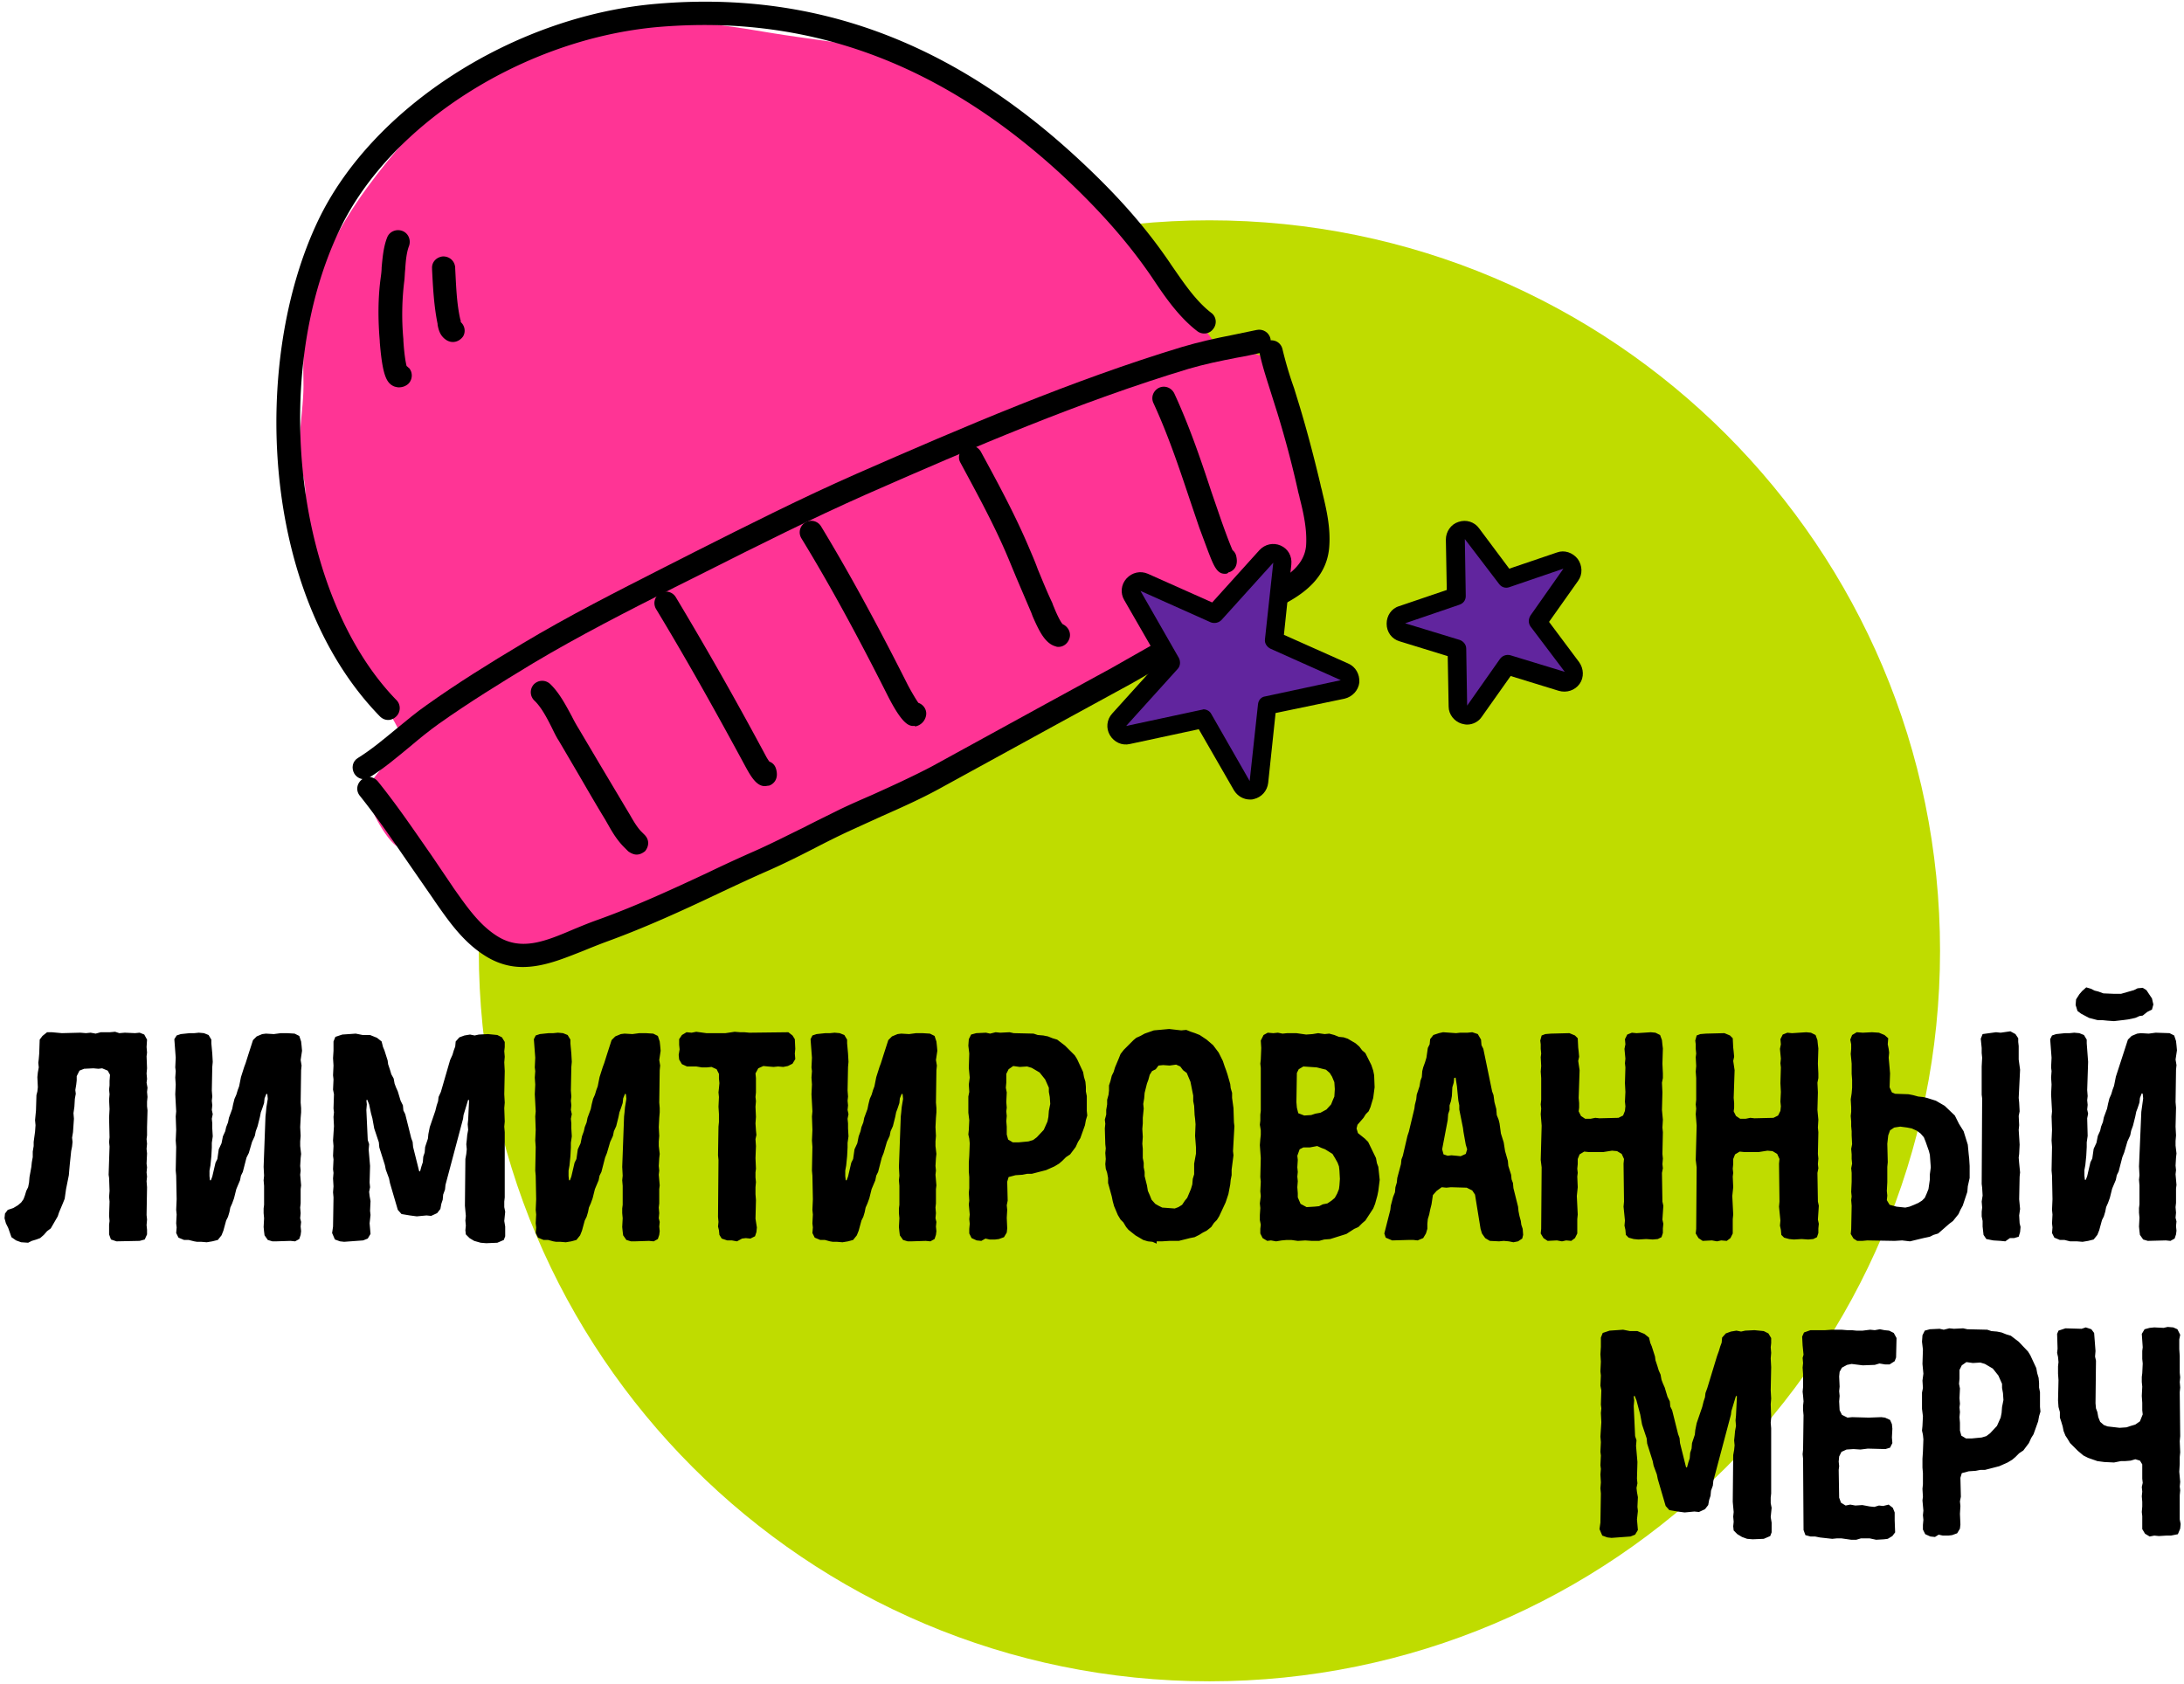
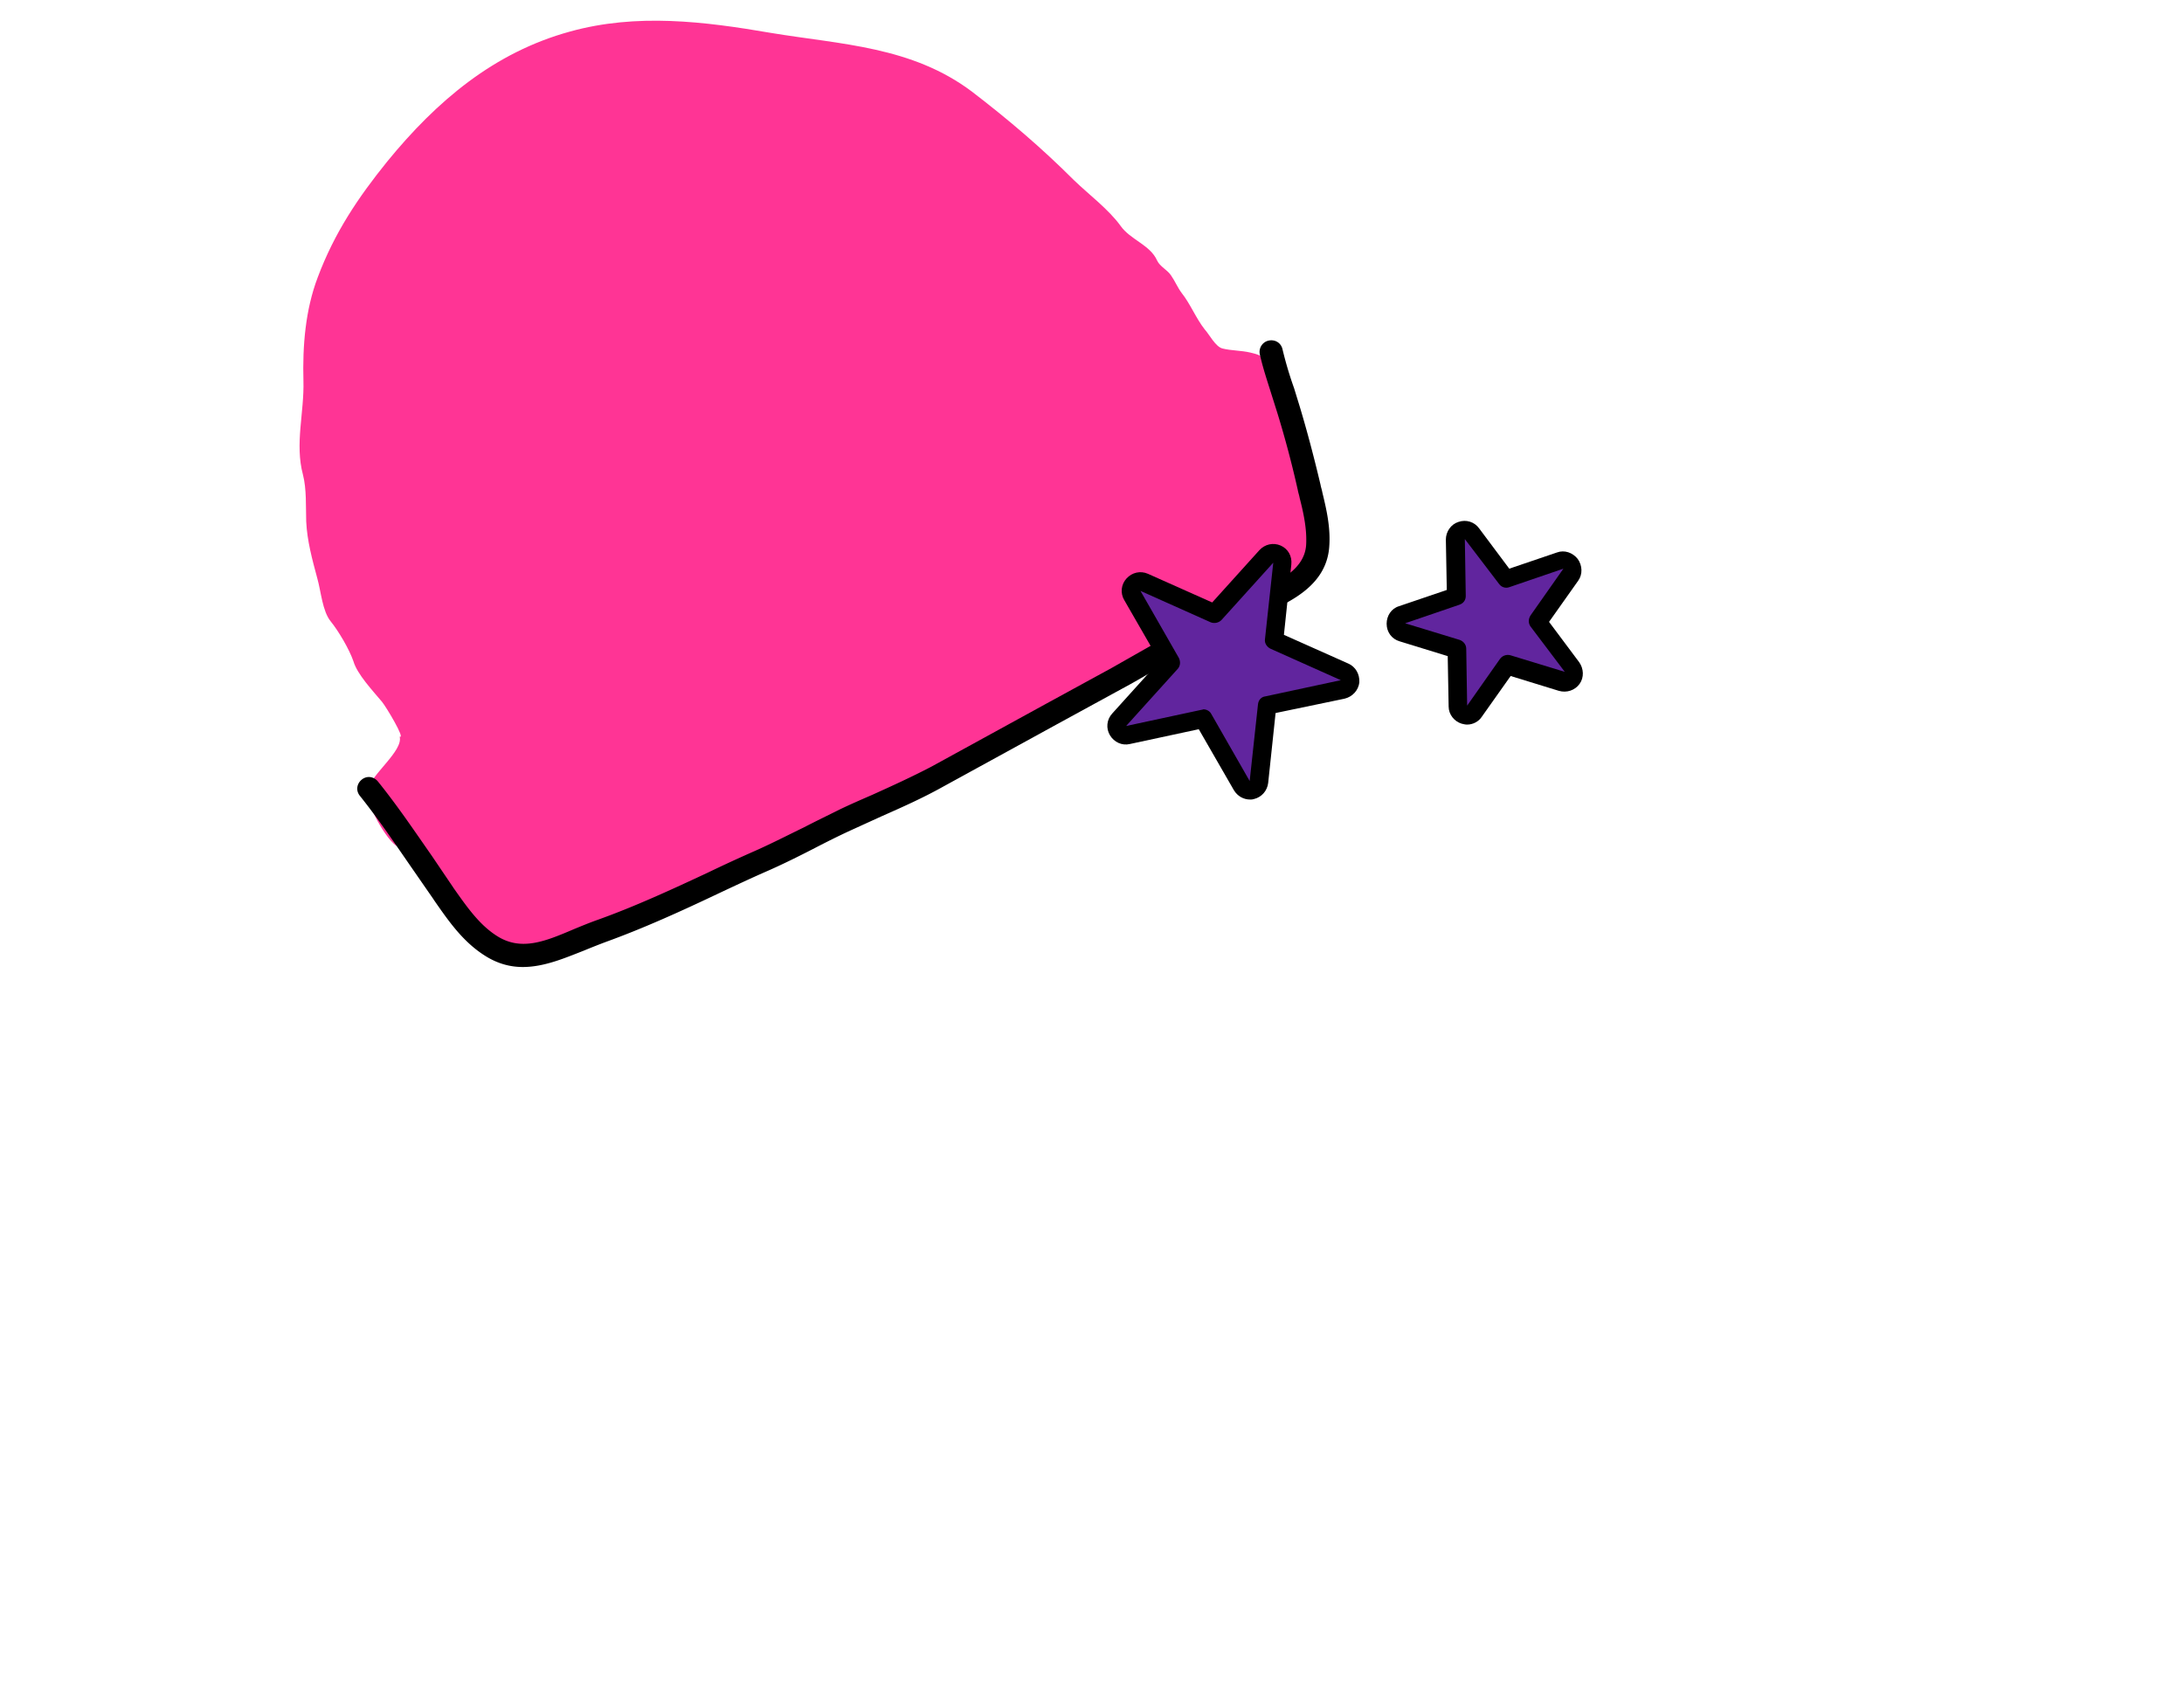
<svg xmlns="http://www.w3.org/2000/svg" width="472" height="364" fill="none">
-   <path d="M261.376 363.424c87.206 0 157.9-70.694 157.9-157.9s-70.694-157.9-157.9-157.9-157.9 70.694-157.9 157.9 70.694 157.9 157.9 157.9z" fill="#bfdc00" />
  <path d="M82.576 151.724c.9 1.1 5.1 8.1 3.8 7.5.8 3.1-6.2 8.2-6.9 11.5-.6 2.8 4.1 11.1 6.5 12.3 1.7.8 3.9 4.5 5.1 6.1 1.7 2.6 3.9 7 6.3 8.8 5.7 4.4 9.5 9.6 17 7.5 5.7-1.5 11-3.5 16.5-5.2 5.4-1.7 9.9-5.6 15.5-7.2 3.1-.8 6.4-2.8 9.1-4.5 3.1-2 6.7-2.4 10.1-3.7 8.4-3.1 17.6-6.3 25.4-10.7 6.3-3.6 13.4-5.8 19.6-9.8 5.4-3.5 11.5-5.9 16.2-10.5 4.6-4.5 12.4-7.3 18.3-9.8 9.3-3.9 18.1-8.6 27.1-13.2 3.3-1.7 6.4-3.4 9.2-5.6 2.3-1.9 1.3-4 1.7-6.4.4-2.6-.5-6.6-1.2-9.3l-4.8-17.8-3.1-11.2c-.9-3.4-.8-3.6-3.7-4.3-2.1-.5-4.1-.4-6.1-.9-1.5-.4-2.8-3-3.8-4.1-1.9-2.4-3.1-5.5-5-7.9-.9-1.2-1.4-2.5-2.3-3.8-.8-1.2-2.4-1.9-3-3.2-1.5-3.4-5.8-4.5-7.9-7.5-2.6-3.6-6.9-6.8-10.1-9.9-7-7-14.3-13.2-22-19.1-13-9.8-28.3-10.2-43.4-12.7-14.5-2.5-29.1-4.3-43.5-.3-16.4 4.5-28.8 15-39.5 28.1-6.3 7.8-11.4 15.4-15 25-2.7 7.1-3.3 14.9-3.1 22.4.2 6.8-1.9 13.6-.1 20.3.8 3.1.6 6.9.7 10.1.2 4.2 1.3 8.2 2.4 12.3.8 2.8 1.1 7.1 2.9 9.3 1.7 2.1 4 6 4.9 8.6.8 2.8 4.2 6.4 6.2 8.8z" fill="#ff3495" />
  <g fill="#000">
-     <path d="M83.876 155.624c-.7 0-1.3-.3-1.8-.8-25.9-26.6-27.8-76.9-13.3-107.2 11.7-24.5 42.4-44.2 73.1-46.8 33.7-2.9 63.3 7.9 90.6 33 8.6 7.9 15.1 15.2 20.5 23.2l.2.3c2.5 3.6 5.2 7.7 8.6 10.3 1.1.8 1.3 2.4.4 3.5-.8 1.1-2.4 1.3-3.5.4-4-3.1-7-7.5-9.6-11.4l-.2-.3c-5.2-7.6-11.5-14.7-19.7-22.3-26.2-24-54.5-34.4-86.8-31.7-29 2.5-58.1 20.9-69 43.9-15.2 31.8-9.4 79.3 12.3 101.6 1 1 .9 2.6 0 3.5-.6.6-1.2.8-1.8.8zm53.7 29.1c-.5 0-1.1-.2-1.8-.7l-.1-.1-.1-.1-.1-.1-.1-.1-.5-.5c-1.4-1.4-2.4-3-3.3-4.6l-.8-1.4c-1.9-3.1-3.8-6.4-5.6-9.5l-4.4-7.5c-.6-.9-1.1-2-1.6-3-1.1-2.2-2.3-4.4-3.7-5.7-1-1-1-2.5-.1-3.5 1-1 2.5-1 3.5-.1 2 1.9 3.4 4.6 4.7 7a32.7 32.7 0 0 0 1.5 2.7l4.5 7.6 5.6 9.4.9 1.5c.8 1.4 1.5 2.6 2.4 3.6l.7.7.1.1c1.3 1.3.8 2.8.1 3.6-.3.2-.9.7-1.8.7zm27.7-14.8c-1.7 0-2.9-1.9-4.1-4.1-6.8-12.6-13.1-23.8-19.4-34.2-.7-1.2-.3-2.7.9-3.4s2.7-.3 3.4.9c6.3 10.5 12.7 21.7 19.5 34.4.1.2.4.7.7 1.1.8.3 1.3.9 1.5 1.8.6 2.5-1.2 3.3-1.6 3.4-.3 0-.6.1-.9.1zm32.1-13c-1.1 0-2.6-.7-5.7-6.9-6.5-12.9-12.5-23.9-18.5-33.7-.7-1.2-.3-2.7.9-3.4s2.7-.3 3.4.9c6 9.9 12.1 21.1 18.6 34 .5 1 1.7 3.1 2.4 4.1 1.2.4 2 1.7 1.6 3a2.91 2.91 0 0 1-2.3 2.1c-.1-.2-.2-.1-.4-.1zm31.4-17.1c-.2 0-.4 0-.6-.1-2.3-.6-3.6-3.3-5-6.5l-.3-.8-3.2-7.5-1.7-4.1c-3-7.2-6.8-14.1-10.4-20.8-.7-1.2-.2-2.7 1-3.4s2.7-.2 3.4 1c3.7 6.8 7.5 13.8 10.6 21.2.6 1.4 1.2 2.8 1.7 4.2 1 2.4 2 4.9 3.1 7.2.1.2.2.6.4 1 .3.8 1.3 3.1 1.9 3.7 1.1.5 1.8 1.7 1.5 2.9s-1.3 2-2.4 2zm35.9-15.8c-1.7 0-2.4-1.8-3.6-4.9l-1.9-5.1-2.1-6.2c-2.3-6.9-4.7-14-7.8-20.7-.6-1.3 0-2.7 1.2-3.3 1.3-.6 2.7 0 3.3 1.2 3.2 6.9 5.7 14.2 8 21.2l2.1 6.1c.7 2 1.8 5 2.5 6.6.4.3.7.8.8 1.3.6 2.6-1.1 3.4-1.7 3.5-.2.3-.5.3-.8.3zm-178.5-40.3c-.3 0-.7-.1-1-.2-1.6-.7-2.5-2.2-3.1-9.6v-.2c-.4-4.7-.4-9.3.2-13.7.1-.7.2-1.5.2-2.2.2-2.1.4-4.5 1.2-6.5.5-1.3 2-1.9 3.3-1.4s1.9 2 1.4 3.3-.7 3.2-.8 5c-.1.8-.1 1.7-.2 2.5-.5 4-.6 8.3-.2 12.6v.3c.2 3.1.5 4.7.7 5.5.2.1.3.3.5.4.9 1 .8 2.6-.2 3.5-.6.5-1.3.7-2 .7zm11.7-9.8c-.4 0-.8-.1-1.2-.3-1.6-.9-1.9-2.4-2.1-3.4v-.2c-.8-3.9-1-7.9-1.2-11.8v-.2c-.1-1.4 1-2.5 2.4-2.6 1.4 0 2.5 1 2.6 2.4v.2c.2 3.7.3 7.5 1.1 11l.1.3v.3c.9.8 1.1 2.1.5 3.1-.5.7-1.3 1.2-2.2 1.2z" />
-     <path d="M78.676 168.424c-.8 0-1.6-.4-2.1-1.2-.7-1.2-.4-2.7.8-3.4 2.9-1.8 5.5-4 8.3-6.3 2.1-1.7 4.2-3.5 6.5-5.1 6.6-4.7 13.5-9 20.7-13.3 10-6 20.5-11.3 30.7-16.5l6.7-3.4c11.3-5.7 23-11.6 34.8-16.8 23.5-10.3 46.6-20.2 70.3-27.4 3.7-1.1 7.3-1.9 10.9-2.6l5.3-1.1c1.3-.3 2.7.5 3 1.9.3 1.3-.5 2.7-1.9 3-1.8.4-3.6.8-5.4 1.1-3.6.7-7 1.4-10.4 2.4-23.5 7.1-46.4 16.9-69.8 27.2-11.7 5.2-23.3 11-34.6 16.7l-6.8 3.4c-10.1 5.1-20.5 10.4-30.4 16.3-7.1 4.3-13.9 8.5-20.4 13.1-2.1 1.5-4.2 3.2-6.2 4.9-2.8 2.3-5.6 4.7-8.8 6.7-.3.3-.8.4-1.2.4z" />
    <path d="M112.976 209.024c-2.7 0-5.4-.7-8.1-2.4-4.8-3-7.9-7.5-10.9-11.8l-.4-.6-4.5-6.5c-3.6-5.2-7.3-10.7-11.3-15.7-.9-1.1-.7-2.6.4-3.5s2.6-.7 3.5.4c4.2 5.2 7.9 10.7 11.6 16l4.4 6.5.4.6c2.9 4.1 5.6 8 9.5 10.4 5.2 3.2 10.4 1 16.5-1.6 1.7-.7 3.4-1.4 5.1-2 8.1-2.9 16.1-6.6 23.8-10.2a316.92 316.92 0 0 1 10.2-4.7c3.6-1.6 7.1-3.4 10.6-5.1 2.5-1.3 5.2-2.6 7.8-3.9 2.3-1.1 4.6-2.1 6.9-3.1 4.2-1.9 8.6-3.9 12.8-6.1l24.8-13.6 14.1-7.7 8.8-5c5.2-3 10.6-6.2 16.1-8.8 1.3-.6 2.7-1.2 4.2-1.8 6.2-2.6 12.6-5.3 13-11 .2-3.3-.5-6.7-1.4-10.2-.1-.6-.3-1.1-.4-1.7-1.3-5.8-2.8-11.4-4.4-16.6l-1.2-3.8c-.9-2.9-1.9-5.8-2.6-8.9-.3-1.3.5-2.7 1.9-3s2.7.5 3 1.9c.7 2.9 1.5 5.6 2.5 8.4l1.2 3.9c1.6 5.3 3.1 11 4.5 16.9.1.6.3 1.1.4 1.7.9 3.7 1.8 7.6 1.5 11.7-.6 8.8-9.1 12.4-16 15.3l-4 1.7c-5.3 2.6-10.6 5.7-15.8 8.6-2.9 1.7-5.9 3.5-8.9 5.1l-14.1 7.7-24.8 13.6c-4.3 2.4-8.8 4.4-13.1 6.3l-6.8 3.1c-2.6 1.2-5.2 2.5-7.7 3.8-3.5 1.8-7.1 3.6-10.8 5.2-3.4 1.5-6.8 3.1-10.2 4.7-7.8 3.7-15.9 7.4-24.2 10.4a158.09 158.09 0 0 0-4.8 1.9c-4.1 1.6-8.5 3.5-13.1 3.5z" />
-     <path d="M4.576 268.524l-1.1-.4-1-.7-.7-2-.5-1-.3-1.1.1-1 .6-.8 1.2-.4 1-.6.7-.6.5-.7.3-.8.3-1 .4-.8.2-1 .1-1.2.4-2.2.1-1 .2-1.1v-1.2l.2-1.2v-.9l.3-2.2.1-1.4-.1-1.1.2-2.1.1-3.3.2-.8.1-.9-.1-2.2.1-1 .2-1.1-.1-1 .1-.8.1-1.2.1-3 .6-.8 1-.8h1l2.2.2 4-.1 1.2.1 1-.1 1.1.2 1.1-.3h2l1.1-.1.9.3 1.2-.1 2.2.1 1-.1 1 .4.6 1.1-.1 1.6.1 1.2-.1.8.1 2.6-.1 1.1.1 1.2-.1.8.2 1.1-.1.9.1 1.1-.1 1v1l.1.9-.1 3.6v1.8l-.1.8.1 1-.1 1.1.1 1-.1 2.2.1.8-.1 1.1.1.9-.1 1 .1 1.3-.1 6 .1 1-.1 1.2.1 1v1l-.5 1.1-1.1.3-5 .1-1.2-.4-.4-1.1v-2.1l.1-.8-.1-1.1.1-3.1-.1-1 .1-1.3-.1-2.8-.1-.7.2-6.1-.1-1 .1-1-.1-4.2.1-1.9-.1-2 .1-1.2-.1-1 .1-.9v-1l.1-1.3-.5-.9-1.2-.5-.8.1-1.1-.1-2 .1-1 .4-.6 1.2v.9l-.1.9-.2 1.2.1.8-.2 1.1-.1 1.7-.2 1.4.1 1.2-.2 2.9-.2 1.2.1.9-.1 1-.2 1-.1 1-.2 1.9-.1 1.1-.1 1.2-.6 3-.3 2.1-.4 1-.8 1.9-.3.9-1.5 2.6-.8.6-.7.8-.8.7-.8.3-1 .3-.8.4-1.5-.1zm37.4-.2l-1.2-.3h-1l-1.2-.5-.5-1 .1-1.2-.1-.9.1-1.9-.1-1 .1-2.3-.1-5.1-.1-1.1.1-5.1-.1-1.4.1-2.3-.1-2.9.1-1.1-.2-3.7.1-2.1-.1-1.5.1-1.4-.1-.8.1-2.1-.3-4 .5-.8.9-.3 1.9-.2h1l1-.1 1.1.1 1 .4.6 1v.8l.2 2.2.1 1.8-.1 1.1-.1 5.1.1 1.3-.1.9.1 1-.1 1 .2.9-.2 1 .1 1v1.1l.1 1.7-.2 1.4v1l-.1 1.9-.1 1-.1 1-.2 1.1v1.2l.1.9h.2l.3-.8.7-3 .4-.8.3-2.1.6-1.3.3-1.5.5-1.1.2-.9.4-1 .2-1 .7-1.9.2-1 .3-1.2.4-.9.3-1 .3-.8.4-2 .7-2.2.3-.8.6-1.9 1-3.1.8-.8 1.2-.5.8-.1 1.7.1 1.5-.2h1.4l1.6.1 1 .5.4 1.2.1.9.1 1.1-.3 2 .2 1.2-.1 1-.1 7 .1 1.2v.9l-.1 1.2-.1 2 .1 1.9-.1 1.2v1l.2 1.7-.1.9-.1 1.7.1 1-.1.9.2 2.3-.1.8v3.1l-.1.9.1 1.2-.1 1.1.2.8-.1 1 .1 1-.1.8-.3.9-.9.5-1-.1-3.1.1h-.8l-1-.3-.7-1-.1-.8-.1-1 .1-1.9-.1-1.1v-1l.1-.8v-4.1l-.1-1.2.1-1-.1-1.9.4-10.9.1-.9.1-1.1.3-1.8-.1-1-.2-.1-.4 1-.1 1-.4 1.2-.3.8-.2 1-.3 1.2-.2.8-.4 1.1-.2 1-.6 1.3-.7 2.4-.5 1-.8 3.1-.4.8-.2 1-.8 1.9-.5 2-.4 1.1-.4.9-.2 1-.3 1-.4.8-.6 2.2-.4 1-.8 1-1.2.3-1.2.2-1.2-.1h-.9l-.6-.1zm60.5-.1l-1-.6-.8-.8-.1-.9.1-1-.1-1.1.1-1-.2-2.2.1-10.1.2-1.1.1-1-.1-1.1.1-.9.1-1.1.2-1.1-.1-1.2.1-1 .2-4.2-.2-.1-1 3.3-.1.8-3.8 14.3-.1 1-.4 1.1-.1 1.1-.3.9-.2 1.1-.7.9-1.3.6-1-.1-2.1.2-1.5-.2-1.8-.3-.8-.9-1.7-5.8-.2-1-.7-1.9-.2-1-1.2-3.8-.1-1.1-1-3-.4-2.2-.3-1.1-.4-1.9-.4-1-.2.1.1.9-.1 1.2.3 6.5.3.9-.1 1.2.3 3.5-.1 3.6.1 1-.2 1 .1.9.2 1.1-.1 2.1.1.9-.2 1.8.2 2.3-.6 1-1 .4-4.1.3-.9-.1-1.1-.4-.6-1.4.2-1.4.1-6.3-.1-1.1.1-1.3-.1-1.7.1-1.2-.1-.8.1-2.1-.1-.8.1-2.1-.1-1.2.2-3.1-.1-2 .1-1-.1-.8.1-3.1-.2-1 .1-2.2-.1-.9.1-2.1-.1-1.6.1-1.6v-2l.4-1 1.5-.5 1.5-.1 1.4-.1 1.5.3h1.6l1.5.6 1 .8.3 1.2.3.7.7 2.2.1.8.4 1.2.3 1 .5.9.2 1.1.3.8.4.9.3 1 .3 1 .5 1 .1 1.1.4.8 1.3 5.2.3.8.1 1.1 1.3 5.2.2.1.3-1.1.3-.9.1-1.2.3-.9.1-1.2.6-1.8.1-1 .3-1.5 1.2-3.5.3-1.2.3-.9.1-.9.5-1.1 2-6.9.5-1.1.3-1 .3-.8.1-1.1.8-.9 1.1-.4 1.2-.2 1 .2.9-.2 2-.1 2 .2 1 .5.6 1v1.1l-.1.9.1 1.2-.1 1.2.1 1.9-.1 5 .1 1.8-.1 1.2.1 2.9-.1 1.1.1 1.2v14.1l-.1.9v1.2l.2 1-.2 2 .2 1.2v2.1l-.3.8-1.4.6-2.4.1-1.2-.1-1.4-.4zm17.1.1l-1.1-.3h-1l-1.2-.5-.5-1 .1-1.2-.1-.9.1-1.9-.1-1 .1-2.3-.1-5.1-.1-1.1.1-5.1-.1-1.4.1-2.3-.1-2.9.1-1.1-.2-3.7.1-2.1-.1-1.5.1-1.4-.1-.8.1-2.1-.3-4 .4-.8.9-.3 1.9-.2h1l1-.1 1.1.1 1 .4.6 1v.8l.2 2.2.1 1.8-.1 1.1-.1 5.1.1 1.3-.1.9.1 1-.1 1 .2.9-.2 1 .1 1v1.1l.1 1.7-.2 1.4v1l-.1 1.9-.1 1-.1 1-.2 1.1v1.2l.1.9h.2l.3-.8.7-3 .4-.8.3-2.1.6-1.3.3-1.5.4-1.1.2-.9.4-1 .2-1 .7-1.9.2-1 .3-1.2.4-.9.3-1 .3-.8.4-2 .7-2.2.3-.8.6-1.9 1-3.1.8-.8 1.2-.5.8-.1 1.7.1 1.5-.2h1.4l1.6.1 1 .5.4 1.2.1.9.1 1.1-.3 2 .2 1.2-.1 1-.1 7 .1 1.2v.9l-.1 1.2-.1 2 .1 1.9-.1 1.2v1l.2 1.7-.1.9-.1 1.7.1 1-.1.9.2 2.3-.1.8v3.1l-.1.9.1 1.2-.1 1.1.2.8-.1 1 .1 1-.1.8-.3.9-.9.5-1-.1-3.1.1h-.8l-1-.3-.7-1-.1-.8-.1-1 .1-1.9-.1-1.1v-1l.1-.8v-4.1l-.1-1.2.1-1-.1-1.9.4-10.9.1-.9.1-1.1.3-1.8-.1-1-.2-.1-.4 1-.1 1-.4 1.2-.3.8-.2 1-.3 1.2-.2.8-.5 1.1-.2 1-.6 1.3-.7 2.4-.4 1-.8 3.1-.4.8-.2 1-.8 1.9-.5 2-.4 1.1-.4.9-.2 1-.3 1-.4.8-.6 2.2-.4 1-.8 1-1.1.3-1.2.2-1.2-.1h-.9l-.6-.1zm39.7 0l-1.1-.2h-1l-1.2-.4-.5-.8-.1-1-.2-.8.1-1-.1-1.1.1-12.3-.1-1 .1-6.2.1-1v-1.7l-.1-1.6.1-2.1-.1-1 .1-.9.1-1.1-.1-1v-1l-.5-1-1.1-.5-1 .1h-1.1l-1.2-.2h-2l-1.1-.5-.6-1-.1-1 .2-1.2-.1-1v-1.2l.6-.9 1-.6 1.1.1 1-.2 2.2.3h4.1l2-.3 1.2.1h.9l1.1.1 8.4-.1.9.7.5.8.1 2.1-.1 1 .1 1.2-.6 1-1 .5-1 .2-1.1-.1-1 .1-1.2-.1-1-.1-1.1.5-.6 1.1.1 1v3.1l-.1 1 .1.9-.1 1.2.1 2.2-.1 1.4.1 1.5.1 1-.2.9.1 1.5-.1 2.6.1 2.3-.1.8v1.1l.1 1-.1 1.1v1.5l.1 1.3-.1 4 .3 1.9-.1 1-.3.9-1 .5-1-.1-.8.1-1.1.6zm20.1 0l-1.1-.3h-1l-1.2-.5-.5-1 .1-1.2-.1-.9.1-1.9-.1-1 .1-2.3-.1-5.1-.1-1.1.1-5.1-.1-1.4.1-2.3-.1-2.9.1-1.1-.2-3.7.1-2.1-.1-1.5.1-1.4-.1-.8.1-2.1-.3-4 .4-.8.9-.3 1.9-.2h1l1-.1 1.1.1 1 .4.6 1v.8l.2 2.2.1 1.8-.1 1.1-.1 5.1.1 1.3-.1.9.1 1-.1 1 .2.9-.2 1 .1 1v1.1l.1 1.7-.2 1.4v1l-.1 1.9-.1 1-.1 1-.2 1.1v1.2l.1.9h.2l.3-.8.7-3 .4-.8.3-2.1.6-1.3.3-1.5.4-1.1.2-.9.4-1 .2-1 .7-1.9.2-1 .3-1.2.4-.9.3-1 .3-.8.4-2 .7-2.2.3-.8.6-1.9 1-3.1.8-.8 1.2-.5.8-.1 1.7.1 1.5-.2h1.4l1.6.1 1 .5.4 1.2.1.9.1 1.1-.3 2 .2 1.2-.1 1-.1 7 .1 1.2v.9l-.1 1.2-.1 2 .1 1.9-.1 1.2v1l.2 1.7-.1.9-.1 1.7.1 1-.1.9.2 2.3-.1.8v3.1l-.1.9.1 1.2-.1 1.1.2.8-.1 1 .1 1-.1.8-.3.9-.9.5-1-.1-3.1.1h-.8l-1-.3-.7-1-.1-.8-.1-1 .1-1.9-.1-1.1v-1l.1-.8v-4.1l-.1-1.2.1-1-.1-1.9.4-10.9.1-.9.1-1.1.3-1.8-.1-1-.2-.1-.4 1-.1 1-.4 1.2-.3.8-.2 1-.3 1.2-.2.8-.5 1.1-.2 1-.6 1.3-.7 2.4-.4 1-.8 3.1-.4.8-.2 1-.8 1.9-.5 2-.4 1.1-.4.9-.2 1-.3 1-.4.8-.6 2.2-.4 1-.8 1-1.1.3-1.2.2-1.2-.1h-.9l-.6-.1zm32.7-.1l-1-.1-1.1-.5-.5-1v-1l.1-1.1-.1-1 .1-1-.1-1.1-.1-1.1.1-.8-.1-1.7.1-1v-2.4l-.1-1.2v-1.9l.1-1.5.1-2.7-.1-1-.2-.9.1-1 .1-2.1-.2-1.6v-3.5l.2-1-.1-1.6.2-1.5-.2-2.1.1-3.1-.2-1.7.1-1.4.5-1 1.1-.3 2.1-.1.9.2 1.2-.3 1 .1 2-.1.9.2 4.3.1.9.3 1.2.1 1 .2 1 .4 1 .3 1.7 1.3 2.1 2.1.5.8 1.3 2.8.2 1.1.3 1 .1 1.1v1l.2 1v3.2l.1 1-.3 1-.2 1.1-1 2.8-.5.8-.5 1.1-1.2 1.6-.9.6-.8.8-.7.6-1 .6-1.8.8-3.1.8h-1l-1 .2-1.5.1-1.5.4-.3 1 .1 4.1-.2 1 .1 1-.1 1.7.1 2.3-.1.9-.6 1-1.1.4-.8.1h-1.2l-.9-.2-.9.5zm6.8-21.3h1.3l2.1-.2 1-.3.8-.6 1.5-1.6.8-1.8.2-1 .1-1.3.3-1.5-.1-1.5-.2-1.1v-.9l-.8-1.8-1.2-1.5-1.7-1-1-.3-1.6.1-1.4-.2-1 .7-.5 1v1.9l-.1 1.1.2 1-.1 2.1.1 1.2-.1.8.1 1-.1 1.1.1 1.2v1.7l.3 1.1 1 .6zm31.1 21.9l-.9-.4-1-.1-1-.3-1.7-1-1.5-1.2-.5-.6-.6-1-.6-.6-.6-1-.8-1.9-.3-1.1-.2-1-.8-2.9v-1.1l-.2-1.1-.3-.9-.1-1 .1-1.1-.1-1.3.1-1-.1-.9-.1-3.4.1-1-.1-.9.3-1.1v-1l.2-1.2v-1l.3-1.1.1-.9v-1.1l.3-.9.3-1.2.4-.8.3-1 .8-1.9.4-1 .7-.9.6-.6.7-.7.8-.8.6-.5.9-.4.9-.5 2-.7 3.3-.3 2.6.3 1.1-.1 1 .4.9.3 1 .4 1.5 1 1.4 1.2 1.2 1.6.9 1.8.4 1.2.3.8.3.9.6 2.1.1.9.3 1v1.1l.3 2.2.1 3.1.1.8-.3 5.4.1.9-.4 3.1v1.2l-.2 1-.1 1-.4 2.1-.6 1.8-1.4 3-.5.8-.6.6-.6.9-1 .8-.8.4-.8.5-1 .5-1 .2-2.4.6h-2l-1.6.1h-1.2v.5zm3.9-7.6l.8-.3.8-.5.6-.9.5-.6.8-1.9.3-1 .1-1.2.3-1v-2.3l.4-2.2v-1.2l-.2-2.6.1-2.5-.1-1.2-.1-.8-.1-2-.2-1v-1.2l-.6-3-.8-1.9-.8-.6-.6-.8-.9-.4-1.4.2-1.4-.1-1 .1-.6.8-.8.4-.5.8-.3 1.1-.3.8-.5 2-.1 1.2-.2 1.2.1 1-.2 2v1.2l-.1 1.2.1 1.7-.1 1.5.1 1.1v2l.2 1v1l.2 1v.9l.5 2 .2 1.2.4.9.4 1 .8.9.7.4.8.4 2.7.2zm21.9 7.1l-1.1-.2-.8.1-1-.6-.5-1v-1l.1-.9-.2-1v-1.1l.1-1.5-.1-1 .2-1.6-.1-1 .1-2.1-.1-1 .1-4.1-.2-2.8.1-1.3.1-.9v-1l-.2-1.2.1-.9v-1.3l.1-.8v-9.3l-.1-.9.1-.9.1-2.5-.1-1.6.6-1.2.9-.5 1.2.1 1-.1 1 .2 1-.1h2l2.1.3 1.4-.1 1.2-.2 1.4.2 1-.1 1.1.3 1 .4 1 .1.9.3 1.7 1 .8.7.6.8.7.6 1.3 2.6.4 1.2.2 1 .1 2.6-.2 1.5-.1.8-.6 2-.4.9-.6.6-.5.8-1.3 1.5-.2.8.3 1 1.5 1.2.7.7 1.7 3.5.2 1.1.3.8.3 2.8-.3 2.4-.2 1-.5 1.8-.4 1-1.7 2.6-.7.6-.8.8-.9.4-1.7 1.1-3.5 1.1-1.3.1-1.1.3h-1.5l-1.5-.1-1.6.1-1.4-.2h-1l-1.1.1-1.2.2zm6.1-27.2l1.5-.1.9-.3 1.1-.2 1.3-.7 1-1.1.4-1 .3-.7.1-1.6-.1-1.5-.5-1.2-.5-.8-.8-.7-2-.5-2.9-.2-1 .6-.4.8-.1 6.3.1 1.2.3 1.2 1.3.5zm.5 19.8l1.7-.1 1-.1.8-.4 1-.2.9-.6.7-.6.5-.9.4-1 .1-.8.1-1.4-.1-1.8-.1-.9-.3-.8-.5-.9-.6-1-.8-.5-.8-.5-.8-.3-.9-.4-1.6.3h-1.4l-.8.4-.5 1.4.1.9-.1 1.6.1 1-.1 1 .1 1-.1 1.3.1 1.3v.9l.6 1.4 1.3.7zm41.6 7.4l-2-.1-1-.6-.7-1-.3-1-1.2-7.4-.6-.9-1.2-.6-3.4-.1-1 .1-1-.1-1.1.8-.8.9-.3 2-.3 1.2-.2 1-.3 1-.1 1v1.1l-.3 1-.6 1-1.2.5-.9-.1h-1.1l-3.5.1-1.4-.6-.3-.9 1.3-5.1.1-.9.5-1.9.4-1 .1-1.1.3-1 .1-1 .8-3 .1-1 .3-.8 1-4.3.3-.9 1.2-5 .1-.8.3-1.2.1-1 .6-1.8.2-1.2.3-.8.1-1.3.2-.8.4-1.1.3-1 .3-2.1.4-.8.1-1.1.7-.9 1.2-.4.9-.2 2.8.2.9-.1h1.6l1-.1 1.2.4.7 1.2.1 1.2.4.8 1.9 9.2.3.8.2 1.5.4 1.5.1 1.3.4 1 .2.8.3 2.2.6 1.9.3 1.9.6 2.1.1 1.1.6 1.9.1 1 .3.8.1 1.1 1 4 .1 1 .2 1 .3 1.1.1.8.3.9.1 1.3-.2.8-.9.6-1 .2-1-.2-1.1-.1-1 .1zm-8.3-18.4l1.1-.5.3-1-.3-1-.5-2.8-.1-.8-.8-4v-.9l-.2-1-.1-1-.1-1-.1-1.1-.3-1.9-.3.1-.1 1-.3 1-.1 1.9-.2 1.1-.3.9v1l-.3.9-.1 1.3-1.2 6.3.3 1.1.9.3.8-.1 1.1.1.9.1zm21.9 18.4l-1.1-.2-2 .1-.9-.6-.6-1 .1-1 .1-13.3-.2-1.6.2-7.4-.2-2.5.1-1.2-.1-.9.1-1v-4.7l-.1-1.4.1-1.2-.1-1.9.1-.8-.1-1v-1l-.1-.8.3-1.1.8-.3 1.2-.1 4-.1 1.2.5.6.6.1 2 .1.9.1 1.1-.2.9.3 2-.2 6 .1 1.1v1l-.1.8.5 1 .9.6h1.2l1-.2.9.1 4.1-.1 1-.5.4-1 .1-1-.1-1 .1-2.1-.1-1.9.1-3.4-.1-.9.1-1-.2-2.1.2-1-.1-1.1.5-1 1-.4 1 .1 3.1-.2 1 .1 1 .5.4 1.1.1 1 .1.8-.1 3.3.1 2.1v1l-.2 1 .1 2.1-.1 3.8.2 2.1-.1 1.7.1 1-.1 4.7.1 1-.1 1.2.1.9-.2 1 .1 6.2.2.9-.2 3 .2.9-.1 1v1l-.3.9-.8.4-1.1.1-1.4-.1-1.7.1-1-.1-1.1-.3-.6-.6-.1-1.1-.2-.9.1-1.1-.3-3 .1-1.1-.1-8.2.1-1-.5-1.1-1-.6-1.1-.1-1.9.3h-3.1l-1-.1-1 .6-.4 1v1.1l-.1 1 .1.9-.1.8.1 2.3-.2 1.9.2 4-.1 1v3.1l-.5 1-.8.6-1.1-.1-.9.2zm33.5 0l-1.1-.2-2 .1-.9-.6-.6-1 .1-1 .1-13.3-.2-1.6.2-7.4-.2-2.5.1-1.2-.1-.9.1-1v-4.7l-.1-1.4.1-1.2-.1-1.9.1-.8-.1-1v-1l-.1-.8.3-1.1.8-.3 1.2-.1 4-.1 1.2.5.6.6.1 2 .1.9.1 1.1-.2.9.3 2-.2 6 .1 1.1v1l-.1.8.5 1 .9.6h1.2l1-.2.9.1 4.1-.1 1-.5.5-1 .1-1-.1-1 .1-2.1-.1-1.9.1-3.4-.1-.9.1-1-.2-2.1.2-1-.1-1.1.5-1 1-.4 1 .1 3.1-.2 1 .1 1 .5.4 1.1.1 1 .1.8-.1 3.3.1 2.1v1l-.2 1 .1 2.1-.1 3.8.2 2.1-.1 1.7.1 1-.1 4.7.1 1-.1 1.2.1.9-.2 1 .1 6.2.2.9-.2 3 .2.9-.1 1v1l-.3.9-.8.4-1.1.1-1.4-.1-1.7.1-1-.1-1.1-.3-.6-.6-.1-1.1-.2-.9.1-1.1-.3-3 .1-1.1-.1-8.2.1-1-.5-1.1-1-.6-1.1-.1-1.9.3h-3.1l-1-.1-1 .6-.4 1v1.1l-.1 1 .1.9-.1.8.1 2.3-.2 1.9.2 4-.1 1v3.1l-.5 1-.8.6-1.2-.1-.9.2zm62.3 0l-1-.1-1.6-.1-1.5-.3-.6-.9-.2-1.8v-1.2l-.2-1v-1l.1-.9-.1-1.3.2-1.3-.1-1.7-.1-.8.1-18.5-.1-.8v-6.1l.1-1.9-.1-1v-1.1l-.1-1-.1-1 .4-1 2.9-.4 1 .1 2.1-.3 1.1.6.6.9v.8l.1.9v2.9l.3 2.2-.3 6.1.1 1 .1 1.9-.2 1 .1 2-.1 1 .2 3.2-.1 2-.1.8.1 1.2.2 2-.1.9-.1 4.9.2 2.1-.2 1.4.1 1.7.2.8-.1 1.1-.3 1-1 .3h-.9l-1 .7zm-20.6 0l-1.7-.2-1.6.1-5.9-.1-1.1.1h-1.1l-.8-.5-.6-1 .1-1 .1-5.1-.1-1.2.1-.8-.1-1 .1-2.2v-1.9l-.1-1 .2-1-.1-1v-1l-.1-1.2.2-1-.1-1.9v-.9l-.1-1.1v-1l-.1-1.2.1-.9v-1l-.1-1.7.2-1.3.1-1.2v-1.7l-.1-1.3v-2.2l-.1-1.1-.1-1 .1-1.1v-1l-.2-1 .4-1 1-.6 1.3.1 2-.1 1.5.1 1.2.5.8.7-.1 1.3.2 1 .1.8-.1 1.1.1 1.1.1 1.1.1 1.2-.1 3 .5 1.1.7.3 2.9.1 1 .2 1.1.3 1 .1.9.2 1.9.6 1.9 1.1 2.2 2.1.4.8.5 1 1 1.6.9 2.9.2 2.1.1.9.1 1.6v2.6l-.4 1.8-.1 1.2-1 3-.5.9-.4.9-1.2 1.5-.8.6-2.4 2.1-1 .3-.8.4-1.4.3-2.9.7zm-1-7.3l.9-.2 1-.4.9-.4.8-.5.6-.6.4-.9.4-1 .3-2.1v-1.1l.2-1.5-.2-2.7-.2-.8-.7-2-.4-1-.7-.8-.8-.6-1.1-.5-1-.2-1.5-.2-1.3.2-.9.6-.4 1.1-.2 1.8.1 4-.1 1v3.3l-.1 1.9.1 1-.1 1 .6 1 1.5.4 1.9.2zm45.1-40.3l-1.4-.1-1-.1h-1.1l-1.9-.5-1.7-.9-.8-.6-.4-1.3.1-1.2.7-1.1.6-.7.9-.8 1 .3.8.4.8.2 1.1.4 2.4.1h1.4l2.8-.8.8-.4 1.1-.1.8.5 1.2 1.8.3 1.3-.3 1.1-1 .5-1 .8-.7.1-.9.4-1.4.3-1.5.2-1.7.2zm-9.5 47.6l-1.2-.3h-1l-1.2-.5-.5-1 .1-1.2-.1-.9.1-1.9-.1-1 .1-2.3-.1-5.1-.1-1.1.1-5.1-.1-1.4.1-2.3-.1-2.9.1-1.1-.2-3.7.1-2.1-.1-1.5.1-1.4-.1-.8.1-2.1-.3-4 .4-.8.9-.3 1.9-.2h1l1-.1 1.1.1 1 .4.6 1v.8l.3 4-.2 6.1.1 1.3-.1.9.1 1-.1 1 .2.9-.2 1 .1 3.8-.2 1.4v1l-.1 1.9-.1 1-.1 1-.2 1.1v1.2l.1.9h.2l.3-.8.7-3 .4-.8.3-2.1.6-1.3.3-1.5.5-1.1.2-.9.4-1 .2-1 .7-1.9.2-1 .3-1.2.4-.9.3-1 .3-.8.4-2 2.6-8 .8-.8 1.2-.5.8-.1 1.7.1 1.5-.2 3 .1 1 .5.4 1.2.1.9.1 1.1-.3 2 .2 1.2-.1 1-.1 7 .1 1.2-.1 4.1.1 1.9-.1 1.2v1l.2 1.7-.1.9-.1 1.7.1 1-.1.9.2 2.3-.1.8v3.1l-.1.9.1 1.2-.1 1.1.2.8-.1 1 .1 1-.1.8-.3.9-.9.5-1-.1-3.9.1-1-.3-.7-1-.1-.8-.1-1 .1-1.9-.1-1.1v-1l.1-.8v-4.1l-.1-1.2.1-1-.1-1.9.5-11.8.4-2.9-.1-1-.2-.1-.4 1-.1 1-.4 1.2-.3.8-.2 1-.5 2-.4 1.1-.2 1-.6 1.3-.7 2.4-.4 1-.8 3.1-.4.8-.2 1-.8 1.9-.5 2-.4 1.1-.4.9-.2 1-.3 1-.4.8-.6 2.2-.4 1-.8 1-1.2.3-1.2.2-1.2-.1h-.9-.6zm-70.9 63.9l-1-.6-.8-.8-.1-.9.1-1-.1-1.1.1-1-.2-2.2.1-10.1.2-1.1.1-1-.1-1.1.1-.9.1-1.1.2-1.1-.1-1.2.1-1 .2-4.2-.2-.1-1 3.3-.1.8-3.8 14.3-.1 1-.4 1.1-.1 1.1-.3.9-.2 1.1-.7.9-1.3.6-1-.1-2.1.2-1.5-.2-1.8-.3-.8-.9-1.7-5.8-.2-1-.7-1.9-.2-1-1.2-3.8-.1-1.1-1-3-.4-2.2-.3-1.1-.5-1.9-.4-1-.2.1.1.9-.1 1.2.3 6.5.3.9-.1 1.2.3 3.5-.1 3.6.1 1-.2 1 .1.9.2 1.1-.1 2.1.1.9-.2 1.8.2 2.3-.6 1-1 .4-4.1.3-.9-.1-1.1-.4-.6-1.4.2-1.4.1-6.3-.1-1.1.1-1.3-.1-1.7.1-1.2-.1-.8.1-2.1-.1-.8.1-2.1-.1-1.2.2-3.1-.1-2 .1-1-.1-.8.1-3.1-.2-1 .1-2.2-.1-.9.1-2.1-.1-1.6.1-1.6v-2l.4-1 1.5-.5 1.5-.1 1.4-.1 1.5.3h1.6l1.5.6 1 .8.3 1.2.3.7.7 2.2.1.8.4 1.2.3 1 .4.9.2 1.1.3.8.4.9.3 1 .3 1 .5 1 .1 1.1.4.8 1.3 5.2.3.8.1 1.1 1.3 5.2.2.1.3-1.1.3-.9.1-1.2.3-.9.1-1.2.6-1.8.1-1 .3-1.5 1.2-3.5.3-1.2.3-.9.1-.9.4-1.1 2.1-6.9.4-1.1.3-1 .3-.8.1-1.1.8-.9 1.1-.4 1.2-.2 1 .2.9-.2 2-.1 2 .2 1 .5.6 1v1.1l-.1.9.1 1.2-.1 1.2.1 1.9-.1 5 .1 1.8-.1 1.2.1 2.9-.1 1.1.1 1.2v14.1l-.1.9v1.2l.2 1-.2 2 .2 1.2v2.1l-.3.8-1.4.6-2.4.1-1.2-.1-1.1-.4zm16.8.1l-1-.2h-1l-1.1-.3-.4-1.1-.1-15.4-.1-1 .1-1 .1-7.4-.1-1.1v-1l.1-.9-.1-1.2-.1-.9.1-1v-2.8l-.1-1.4.1-1-.1-1.1.2-.7-.1-1-.1-1-.1-1.9.4-.9 1.4-.5h3.2l1.4-.1h2.1l1.2.1h1l1 .1h1.4l1.6-.2 1 .1 1.1-.2 1 .2 1 .1 1 .5.6 1.1-.1 4.2-.3.8-1.1.7h-1l-1.2-.2-1 .3-2.6.1-2.4-.3-1 .2-1.1.6-.5.9-.1 1 .1 2.2-.1 1 .1 1-.1 1.2.1 1.9.5 1 1.2.6 1-.1 3.6.1 2.7-.1.8.1 1.1.5.4.9.1 1-.1 1.9.1 1.2-.5 1-1 .3-3.8-.1-1.6.2-1.5-.1-1.5.1-1.1.5-.5 1-.1 1.1.1 1-.1.8.1 6 .4 1.1 1 .6 1-.2 1.1.2 1.5-.1 1.6.3 1 .1 1-.3.9.1 1.2-.3.9.7.4 1v1.7l.1 2.6-.6.8-1 .6-.8.1-1.7.1-1.4-.3h-1.9l-1 .3h-1.1l-2.1-.3h-1l-1 .1-2.7-.3zm24.9-.1l-1-.1-1.1-.5-.5-1v-1l.1-1.1-.1-1 .1-1-.1-1.1-.1-1.1.1-.8-.1-1.7.1-1v-2.4l-.1-1.2v-1.9l.1-1.5.1-2.7-.1-1-.2-.9.1-1 .1-2.1-.2-1.6v-3.5l.2-1-.1-1.6.2-1.5-.2-2.1.1-3.1-.2-1.7.1-1.4.5-1 1.1-.3 2.1-.1.9.2 1.2-.3 1 .1 2-.1.9.2 4.3.1.9.3 1.2.1 1 .2 1 .4 1 .3 1.7 1.3 2 2.1.5.8 1.3 2.8.2 1.1.3 1 .1 1.1v1l.2 1v3.2l.1 1-.3 1-.2 1.1-1 2.8-.5.8-.5 1.1-1.2 1.6-.9.6-.8.8-.7.6-1 .6-1.8.8-3.1.8h-1l-1 .2-1.5.1-1.5.4-.3 1 .1 4.1-.2 1 .1 1-.1 1.7.1 2.3-.1.9-.6 1-1.1.4-.8.1h-1.2l-.9-.2-.8.5zm6.7-21.3h1.3l2.1-.2 1-.3.8-.6 1.5-1.6.8-1.8.2-1 .1-1.3.3-1.5-.1-1.5-.2-1.1v-.9l-.8-1.8-1.2-1.5-1.7-1-1-.3-1.6.1-1.4-.2-1 .7-.5 1v1.9l-.1 1.1.2 1-.1 2.1.1 1.2-.1.8.1 1-.1 1.1.1 1.2v1.7l.3 1.1 1 .6zm39.7 21.2l-1-.6-.6-1v-2.8l-.1-.9.1-1.2v-1l-.1-1.2.1-1-.1-1 .2-.9-.1-.9v-3.1l-.5-.8-1-.3-1 .3-1.2.1h-.9l-1.5.3-2.1-.1-1.5-.2-2-.7-1-.5-1.2-1-1.7-1.7-.6-1-.4-.6-.4-1-.2-1-.3-1-.3-.9v-1.2l-.3-1.1-.1-1.4.1-4.4-.1-1.4v-1.6l.1-.9-.1-1.1-.2-.9.1-.9-.1-3.2.3-.7 1.5-.5 3.5.1.9-.3 1.2.4.6.8.3 3.9-.1 1.2.2.9-.1 9.2.1 1.1.3.8.2 1.1.4 1 .8.7.8.3 2.6.3 1.5-.1.9-.3 1-.3 1-.7.6-1.5-.1-.9v-1.6l-.1-1.5.1-2-.1-1v-1.1l.1-.8.1-2.1-.1-1v-1.7l.1-.8-.2-2.9.6-1 1.1-.3 1-.1 2 .1.9-.2 1.2.1.9.4.6 1.2-.2 1v2.1l.1 1.5v3.6l.1 1-.1 1 .1 1.2-.1 1 .1 9.5-.1 1.1.1 2.4-.1 1v1.5l-.1 1.7.2 2.2-.1 1 .1.8-.1 1.1v5.2l.2 1-.1 1-.5 1.2-1.5.3h-1l-1.6.1-1-.1-1 .2z" />
  </g>
  <path d="M318.176 115.324c-.5-.7-1.4-1-2.3-.7-.8.3-1.4 1.1-1.3 1.9l.2 12.3-11.7 4c-.8.3-1.4 1-1.3 1.9 0 .9.6 1.6 1.4 1.9l11.8 3.6.2 12.3c0 .9.6 1.6 1.4 1.9s1.7-.1 2.2-.8l7.1-10.1 11.8 3.6c.8.3 1.7 0 2.2-.8.5-.7.5-1.7 0-2.3l-7.4-9.8 7.1-10.1a2.11 2.11 0 0 0 0-2.4c-.5-.7-1.4-1-2.3-.7l-11.7 4-7.4-9.7z" fill="#61259e" />
  <path d="M317.076 156.624c-.4 0-.8-.1-1.2-.2-1.6-.5-2.8-2-2.8-3.7l-.2-10.9-10.4-3.2c-1.7-.5-2.8-2-2.8-3.8 0-1.7 1-3.3 2.7-3.8l10.3-3.5-.2-10.9c0-1.7 1.1-3.3 2.7-3.8 1.7-.6 3.5 0 4.5 1.4l6.5 8.7 10.3-3.5c1.6-.6 3.4 0 4.5 1.4 1 1.4 1.1 3.3.1 4.7l-6.3 8.9 6.5 8.7c1 1.4 1.1 3.3.1 4.7s-2.8 2-4.5 1.5l-10.4-3.2-6.3 8.9c-.6.9-1.8 1.6-3.1 1.6zm-.5-40.1l.2 12.3c0 .9-.5 1.6-1.4 1.9l-11.7 4 11.8 3.6c.8.3 1.4 1 1.4 1.9l.2 12.3 7.1-10.1c.5-.7 1.4-1 2.2-.8l11.8 3.6-7.4-9.8c-.5-.7-.5-1.6 0-2.4l7.1-10.1-11.7 4c-.8.3-1.7 0-2.2-.7l-7.4-9.7z" fill="#000" />
  <path d="M277.176 121.824c.1-.9-.4-1.7-1.2-2s-1.7-.2-2.3.5l-11.2 12.4-15.2-6.8c-.8-.4-1.7-.2-2.3.5-.6.6-.7 1.6-.3 2.3l8.3 14.5-11.2 12.4c-.6.6-.7 1.6-.3 2.3.4.8 1.3 1.1 2.1 1l16.3-3.4 8.3 14.5c.4.8 1.3 1.1 2.2 1 .8-.2 1.5-.9 1.6-1.8l1.8-16.6 16.3-3.4c.8-.2 1.5-.9 1.6-1.8s-.4-1.7-1.2-2l-15.2-6.8 1.9-16.8z" fill="#61259e" />
  <path d="M270.176 172.824c-1.4 0-2.7-.7-3.5-2l-7.6-13.2-14.9 3.2c-1.7.4-3.4-.4-4.3-1.9s-.7-3.4.5-4.7l10.2-11.3-7.6-13.2c-.9-1.5-.7-3.4.5-4.7s3-1.7 4.6-1l13.9 6.2 10.2-11.3c1.2-1.3 3-1.7 4.6-1s2.5 2.3 2.3 4.1l-1.6 15.2 13.9 6.2c1.6.7 2.5 2.3 2.4 4.1-.2 1.7-1.5 3.1-3.2 3.5l-14.9 3.1-1.6 15.1c-.2 1.7-1.4 3.1-3.1 3.5-.3.1-.5.1-.8.1zm-10.1-19.5c.7 0 1.4.4 1.7 1l8.3 14.5 1.8-16.6c.1-.9.7-1.6 1.6-1.7l16.3-3.5-15.2-6.8c-.8-.4-1.3-1.2-1.2-2l1.8-16.6-11.2 12.4c-.6.6-1.5.8-2.3.5l-15.2-6.8 8.3 14.5c.4.8.3 1.7-.2 2.3l-11.2 12.4 16.3-3.5c.2 0 .3-.1.4-.1z" fill="#000" />
</svg>